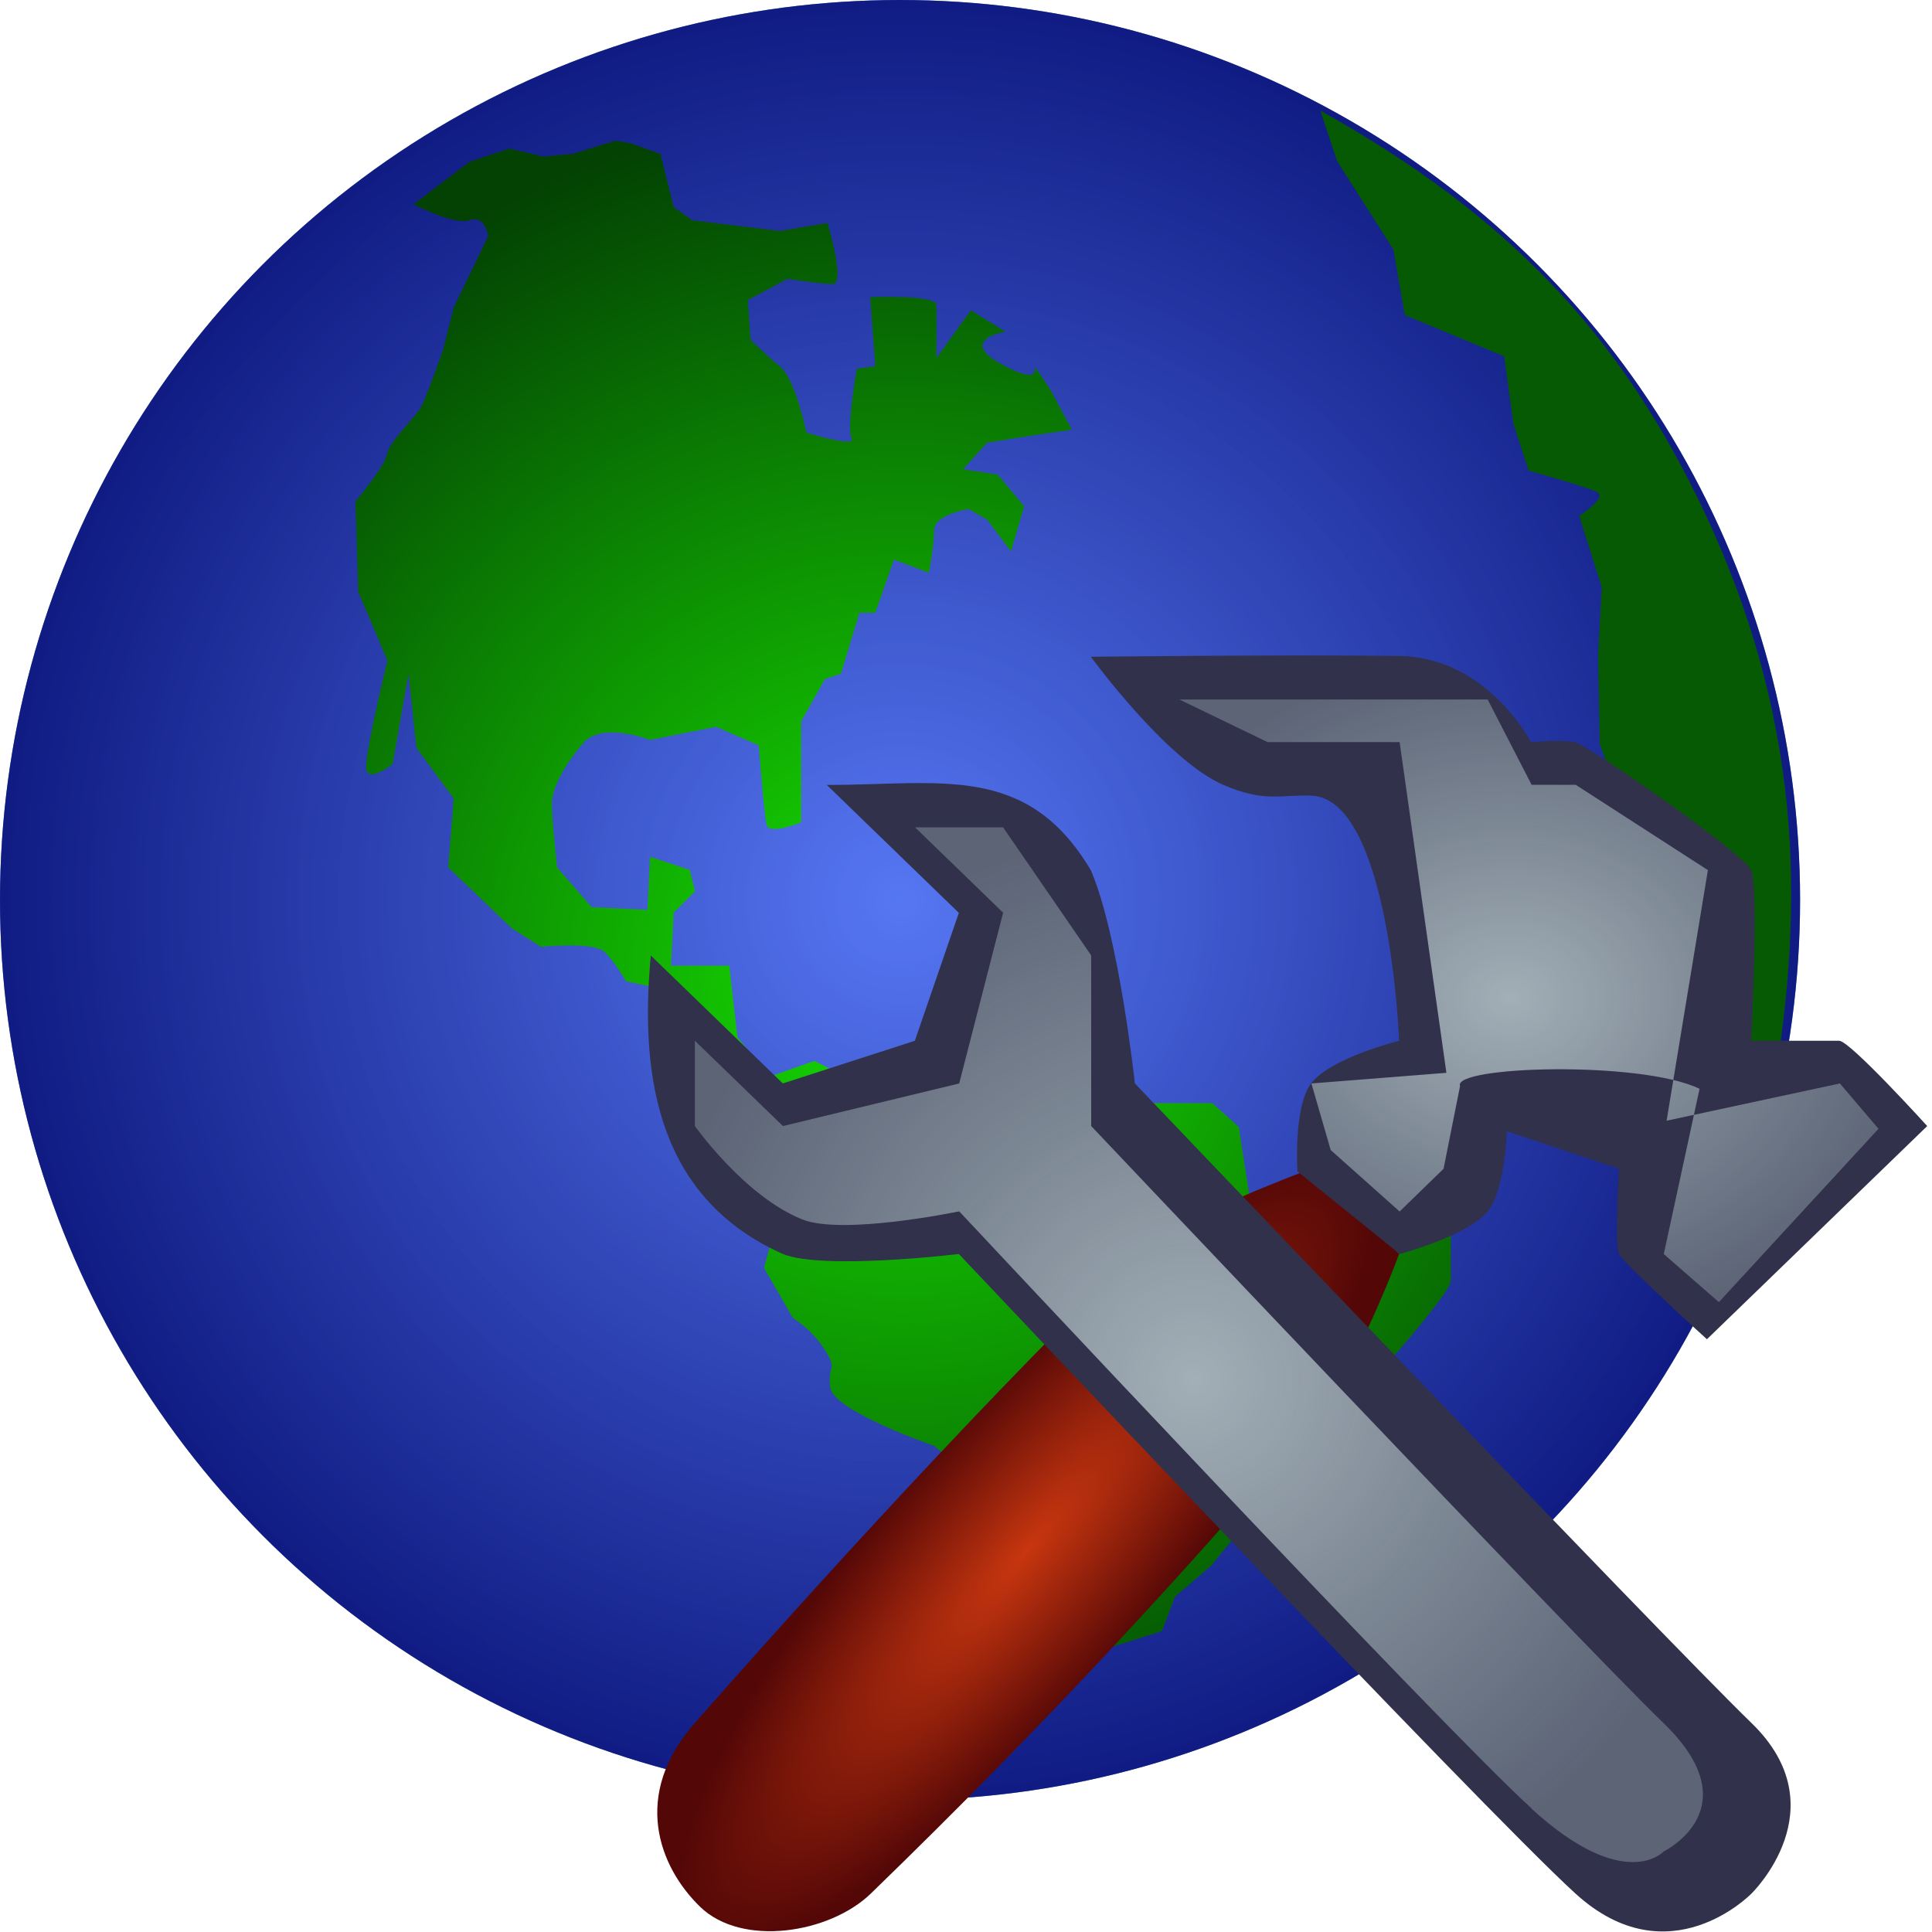
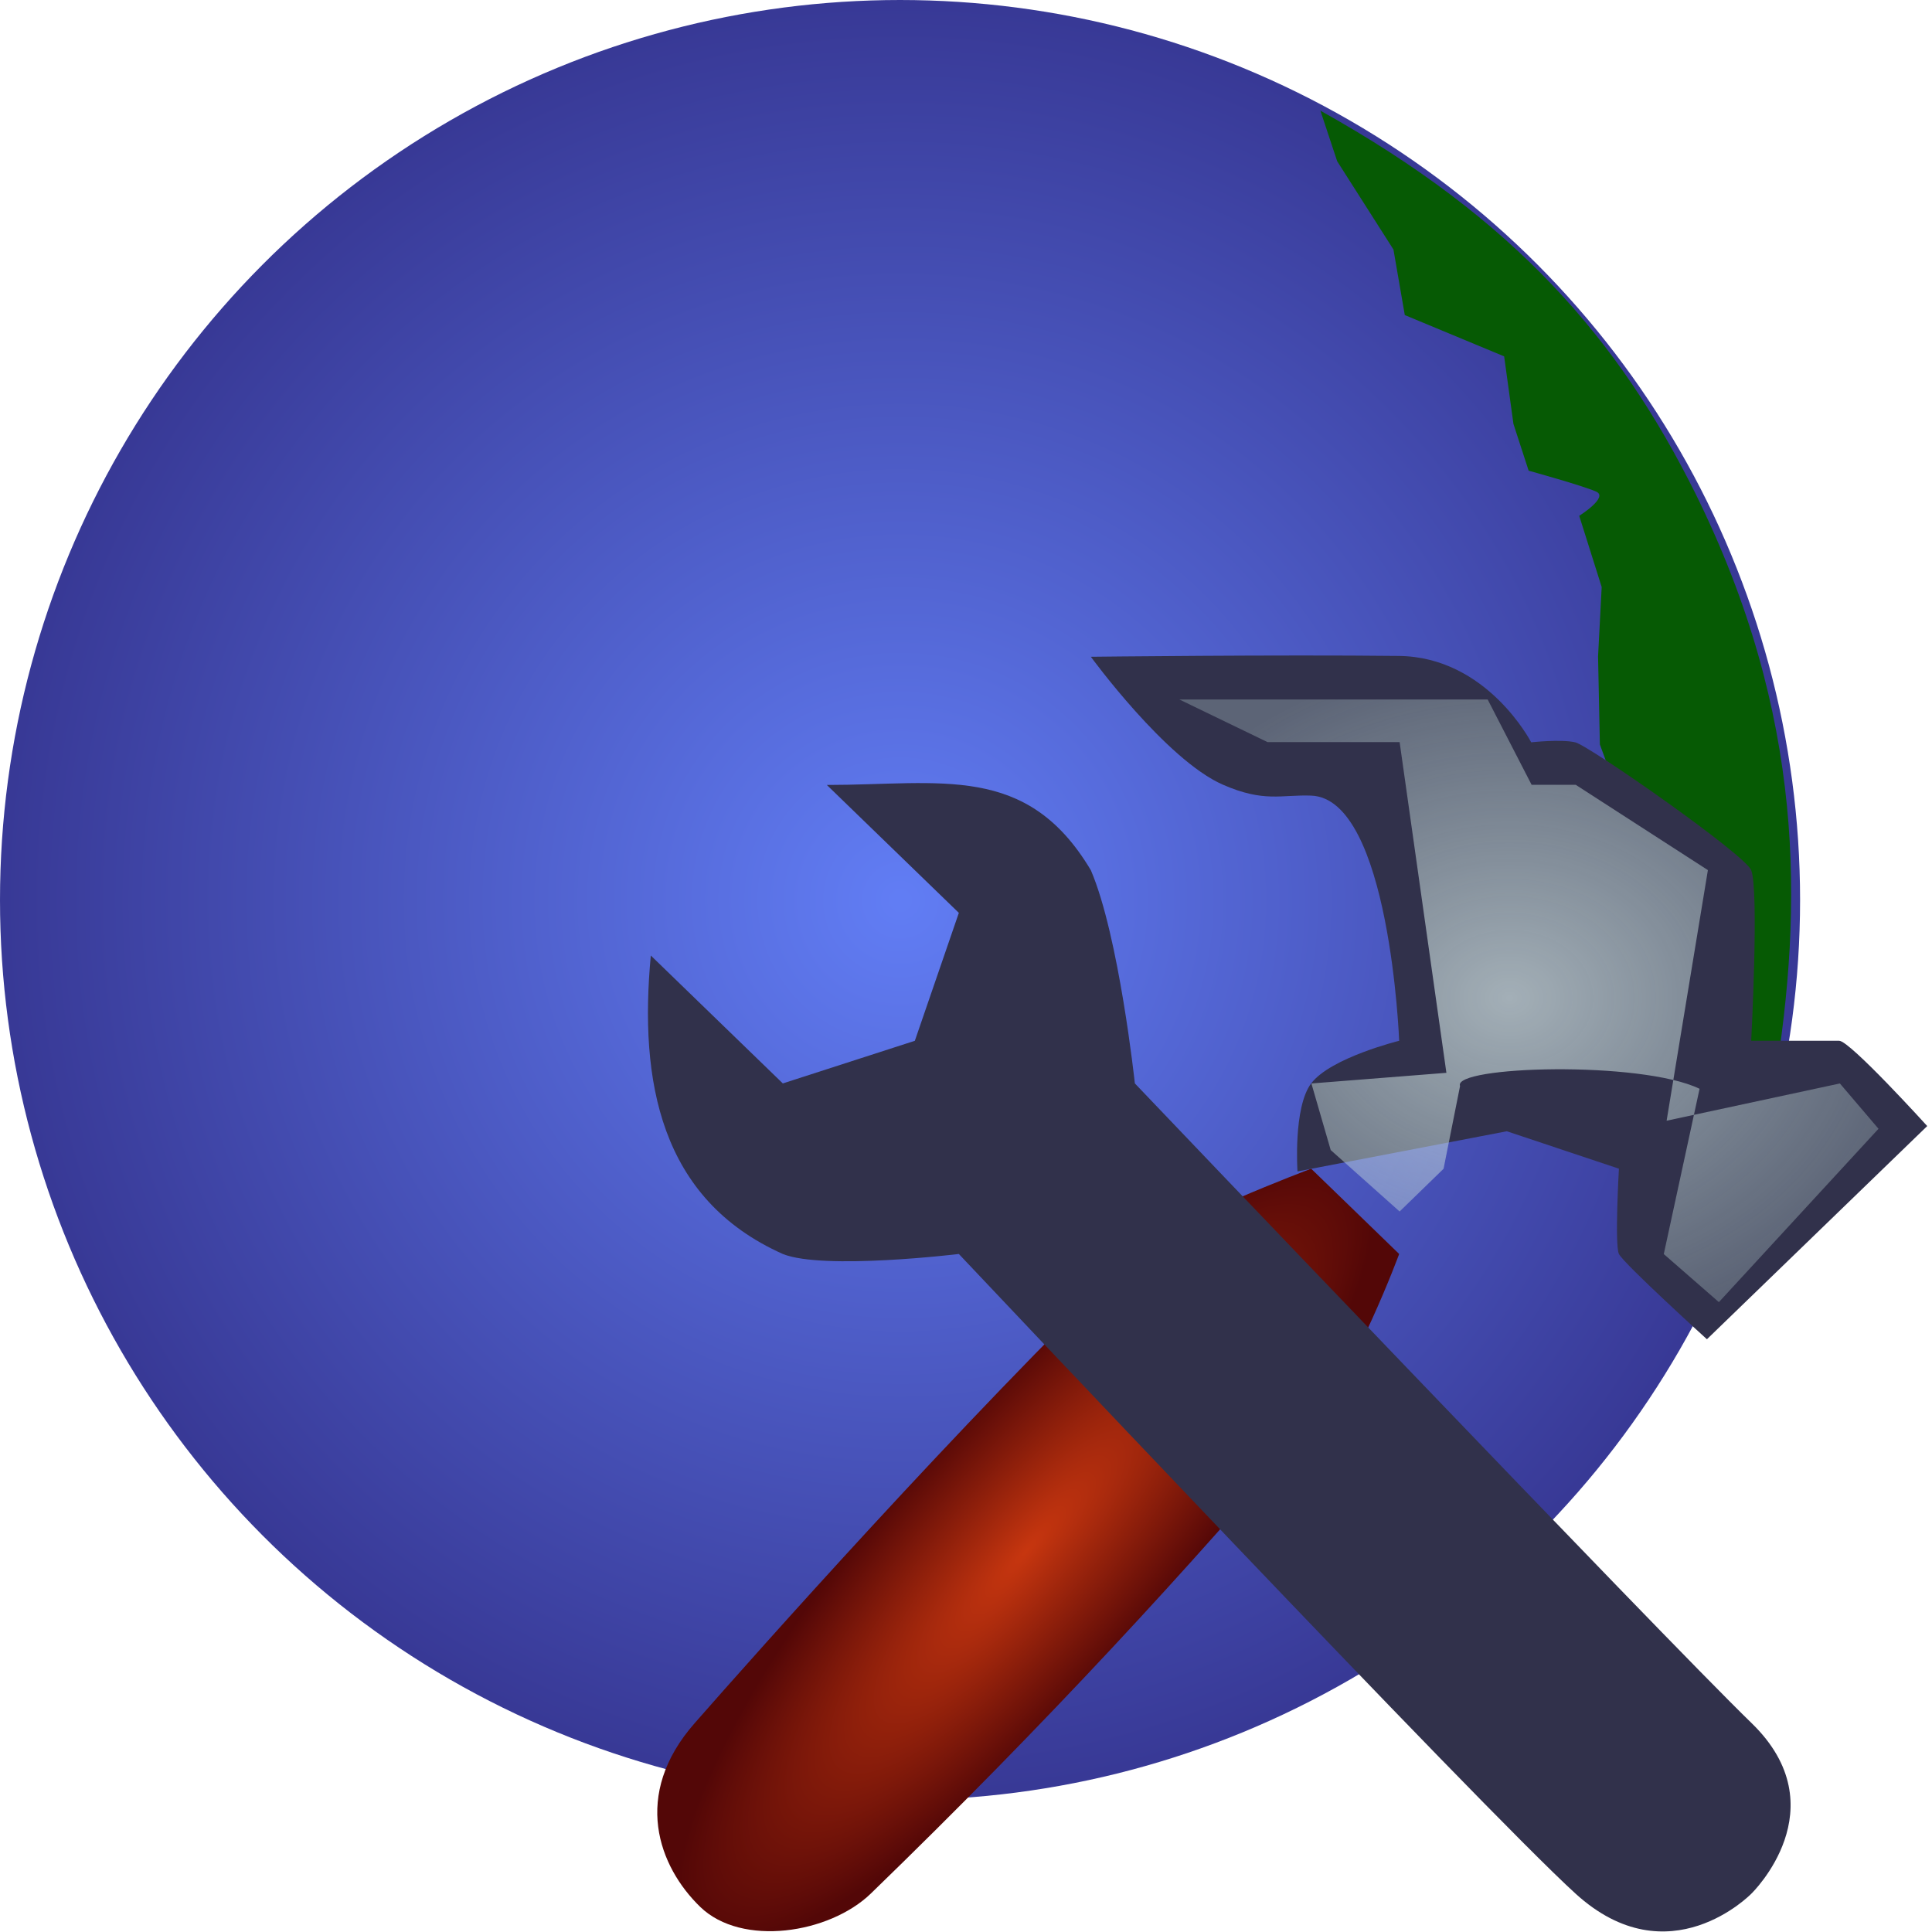
<svg xmlns="http://www.w3.org/2000/svg" xmlns:ns1="http://www.inkscape.org/namespaces/inkscape" xmlns:ns2="http://sodipodi.sourceforge.net/DTD/sodipodi-0.dtd" xmlns:xlink="http://www.w3.org/1999/xlink" width="30" height="30" viewBox="0 0 7.938 7.938" version="1.1" id="svg49112" ns1:version="1.3.2 (091e20e, 2023-11-25, custom)" ns2:docname="EventMethod.svg" ns1:export-filename="..\..\..\Pictures\DWB\Globe.png" ns1:export-xdpi="960" ns1:export-ydpi="960">
  <ns2:namedview id="namedview49114" pagecolor="#ffffff" bordercolor="#666666" borderopacity="1.0" ns1:pageshadow="2" ns1:pageopacity="0.0" ns1:pagecheckerboard="0" ns1:document-units="mm" showgrid="false" ns1:snap-global="false" ns1:zoom="45.254834" ns1:cx="12.197592" ns1:cy="16.605961" ns1:window-width="3200" ns1:window-height="1711" ns1:window-x="-9" ns1:window-y="-9" ns1:window-maximized="1" ns1:current-layer="g13668" units="px" ns1:showpageshadow="0" ns1:deskcolor="#505050">
    <ns1:grid type="xygrid" id="grid49266" originx="0" originy="0" spacingy="1" spacingx="1" units="px" visible="false" />
  </ns2:namedview>
  <defs id="defs49109">
    <linearGradient ns1:collect="always" id="linearGradient23158">
      <stop style="stop-color:#c6ddf4;stop-opacity:1" offset="0" id="stop23154" />
      <stop style="stop-color:#386fa6;stop-opacity:1" offset="1" id="stop23156" />
    </linearGradient>
    <linearGradient ns1:collect="always" id="linearGradient13982">
      <stop style="stop-color:#17e102;stop-opacity:1" offset="0" id="stop13978" />
      <stop style="stop-color:#034203;stop-opacity:1" offset="1" id="stop13980" />
    </linearGradient>
    <linearGradient ns1:collect="always" id="linearGradient10439">
      <stop style="stop-color:#3a5df2;stop-opacity:0.8;" offset="0" id="stop10435" />
      <stop style="stop-color:#06077b;stop-opacity:0.8;" offset="1" id="stop10437" />
    </linearGradient>
    <radialGradient ns1:collect="always" xlink:href="#linearGradient23158" id="radialGradient1171" cx="3.969" cy="3.969" fx="3.969" fy="3.969" r="3.969" gradientUnits="userSpaceOnUse" gradientTransform="scale(0.932)" />
    <radialGradient ns1:collect="always" xlink:href="#linearGradient10439" id="radialGradient13754" gradientUnits="userSpaceOnUse" cx="3.969" cy="3.969" fx="3.969" fy="3.969" r="3.969" gradientTransform="scale(0.932)" />
    <radialGradient ns1:collect="always" xlink:href="#linearGradient13982" id="radialGradient14934" cx="3.981" cy="4.269" fx="3.981" fy="4.269" r="2.548" gradientTransform="matrix(1.496,-0.005,0.005,1.486,-1.993,-2.055)" gradientUnits="userSpaceOnUse" />
    <filter ns1:collect="always" style="color-interpolation-filters:sRGB" id="filter15049" x="-0.025" y="-0.017" width="1.051" height="1.034">
      <feGaussianBlur ns1:collect="always" stdDeviation="0.051" id="feGaussianBlur15051" />
    </filter>
    <filter ns1:collect="always" style="color-interpolation-filters:sRGB" id="filter31607" x="-0.038" y="-0.018" width="1.075" height="1.036">
      <feGaussianBlur ns1:collect="always" stdDeviation="0.032" id="feGaussianBlur31605" />
    </filter>
    <radialGradient ns1:collect="always" xlink:href="#linearGradient1143" id="radialGradient1145" cx="2.514" cy="5.556" fx="2.514" fy="5.556" r="1.984" gradientTransform="matrix(0.609,-0.708,0.2,0.161,1.989,7.432)" gradientUnits="userSpaceOnUse" />
    <linearGradient ns1:collect="always" id="linearGradient1143">
      <stop style="stop-color:#c7360f;stop-opacity:1" offset="0" id="stop1139" />
      <stop style="stop-color:#530707;stop-opacity:1" offset="1" id="stop1141" />
    </linearGradient>
    <radialGradient ns1:collect="always" xlink:href="#linearGradient17570" id="radialGradient17572" cx="11.774" cy="2.381" fx="11.774" fy="2.381" r="2.514" gradientTransform="matrix(1,0,0,0.842,-6.35,0.111)" gradientUnits="userSpaceOnUse" />
    <linearGradient ns1:collect="always" id="linearGradient17570">
      <stop style="stop-color:#d4e5e5;stop-opacity:0.7" offset="0" id="stop17566" />
      <stop style="stop-color:#bed8d8;stop-opacity:0.307" offset="1" id="stop17568" />
    </linearGradient>
    <filter ns1:collect="always" style="color-interpolation-filters:sRGB" id="filter19095" x="-0.107" y="-0.12" width="1.214" height="1.241">
      <feGaussianBlur ns1:collect="always" stdDeviation="0.187" id="feGaussianBlur19097" />
    </filter>
    <radialGradient ns1:collect="always" xlink:href="#linearGradient17570" id="radialGradient22949" cx="3.26" cy="4.483" fx="3.26" fy="4.483" r="3.293" gradientTransform="matrix(1,0,0,1.04,0.265,-0.18)" gradientUnits="userSpaceOnUse" />
    <filter ns1:collect="always" style="color-interpolation-filters:sRGB" id="filter23825" x="-0.054" y="-0.051" width="1.107" height="1.101">
      <feGaussianBlur ns1:collect="always" stdDeviation="0.135" id="feGaussianBlur23827" />
    </filter>
  </defs>
  <g ns1:groupmode="layer" id="g5661" ns1:label="Meer" style="display:inline">
-     <circle style="fill:url(#radialGradient1171);fill-opacity:1;stroke:none;stroke-width:0.932;stroke-miterlimit:4;stroke-dasharray:none" id="circle5659" cx="3.698" cy="3.698" r="3.698" />
-   </g>
+     </g>
  <g ns1:groupmode="layer" id="g13668" ns1:label="Meer Dunkel" style="display:inline">
    <circle style="fill:url(#radialGradient13754);fill-opacity:1;stroke-width:0.932" id="circle13666" cx="3.698" cy="3.698" r="3.698" />
  </g>
  <g ns1:groupmode="layer" id="layer5" ns1:label="Land umriss" style="display:inline">
-     <path style="mix-blend-mode:normal;fill:url(#radialGradient14934);fill-opacity:1;stroke:none;stroke-width:0.265px;stroke-linecap:butt;stroke-linejoin:miter;stroke-opacity:1;filter:url(#filter15049)" d="m 1.824,0.9 0.246,-0.187 0.175,-0.058 0.152,0.035 0.129,-0.012 0.187,-0.058 0.07,0.012 0.129,0.047 0.058,0.234 0.082,0.058 0.386,0.047 0.21,-0.035 c 0,0 0.082,0.269 0.023,0.269 -0.058,0 -0.199,-0.023 -0.199,-0.023 l -0.175,0.094 0.012,0.175 c 0,0 0.058,0.058 0.129,0.117 0.07,0.058 0.117,0.292 0.117,0.292 0,0 0.222,0.07 0.199,0.023 -0.023,-0.047 0.023,-0.304 0.023,-0.304 l 0.082,-0.012 -0.023,-0.304 c 0,0 0.292,-0.012 0.292,0.035 0,0.047 0,0.234 0,0.234 L 4.28,1.368 4.432,1.462 c 0,0 -0.21,0.035 -0.023,0.14 0.187,0.105 0.152,0.012 0.152,0.012 l 0.07,0.105 0.094,0.175 -0.234,0.035 -0.14,0.023 -0.105,0.117 0.152,0.023 0.117,0.14 -0.058,0.199 -0.105,-0.14 -0.082,-0.047 c 0,0 -0.152,0.023 -0.152,0.094 0,0.07 -0.023,0.187 -0.023,0.187 L 3.941,2.467 3.859,2.701 h -0.07 l -0.082,0.269 -0.07,0.023 -0.105,0.187 V 3.625 c 0,0 -0.14,0.058 -0.152,0.012 -0.012,-0.047 -0.035,-0.351 -0.035,-0.351 L 3.157,3.204 2.865,3.262 c 0,0 -0.21,-0.082 -0.292,0.012 -0.082,0.094 -0.14,0.199 -0.14,0.269 0,0.07 0.023,0.281 0.023,0.281 l 0.152,0.175 0.246,0.012 0.012,-0.234 0.175,0.058 0.023,0.094 -0.094,0.094 -0.012,0.234 h 0.257 L 3.251,4.572 3.391,4.747 3.59,4.677 3.707,4.736 3.929,4.63 c 0,0 0.854,-0.094 0.854,-0.035 0,0.058 0.058,0.21 0.058,0.21 l 0.246,0.058 h 0.257 l 0.117,0.105 0.047,0.304 0.748,0.035 0.14,0.082 c 0,0 0,0.21 0,0.257 0,0.047 -0.257,0.339 -0.257,0.339 L 6.115,6.209 5.975,6.443 5.823,6.571 c 0,0 -0.035,-0.152 -0.21,0.023 -0.175,0.175 -0.269,0.304 -0.269,0.304 L 5.18,7.039 5.122,7.191 4.899,7.261 4.736,7.332 4.549,7.367 4.373,7.53 4.221,7.671 4.163,7.776 v 0.105 c 0,0 -0.257,-0.07 -0.257,-0.117 0,-0.047 0.035,-0.304 0.035,-0.304 0,0 0.082,-0.234 0.187,-0.456 C 4.233,6.782 4.245,6.478 4.245,6.478 L 4.116,6.373 c 0,0 -0.444,-0.152 -0.456,-0.257 C 3.648,6.01 3.695,6.045 3.637,5.952 3.578,5.858 3.496,5.811 3.496,5.811 L 3.368,5.589 3.449,5.297 3.566,5.192 3.672,5.157 3.707,4.899 3.601,4.806 3.473,4.853 3.204,4.724 3.064,4.595 2.982,4.373 2.76,4.326 c 0,0 -0.047,-0.082 -0.094,-0.129 -0.047,-0.047 -0.281,-0.023 -0.281,-0.023 L 2.257,4.093 1.976,3.824 2,3.52 1.836,3.297 1.801,2.97 1.731,3.368 c 0,0 -0.117,0.094 -0.117,0.012 0,-0.082 0.094,-0.468 0.094,-0.468 L 1.579,2.608 1.567,2.21 c 0,0 0.129,-0.152 0.14,-0.21 C 1.719,1.941 1.836,1.836 1.859,1.789 1.883,1.742 1.953,1.543 1.953,1.543 L 2,1.356 2.152,1.041 c 0,0 -0.012,-0.094 -0.082,-0.07 -0.07,0.023 -0.246,-0.07 -0.246,-0.07 z" id="path14926" transform="scale(0.932)" />
-   </g>
+     </g>
  <g ns1:groupmode="layer" id="g30257" ns1:label="LandOstBlau Kopie">
    <path style="mix-blend-mode:normal;fill:#065a04;fill-opacity:1;stroke:none;stroke-width:0.265px;stroke-linecap:butt;stroke-linejoin:miter;stroke-opacity:1;filter:url(#filter31607)" d="M 7.698,4.705 7.59,4.242 7.326,3.936 7.169,3.597 7.053,3.282 7.045,2.894 7.061,2.588 6.962,2.274 c 0,0 0.132,-0.083 0.074,-0.107 C 6.978,2.141 6.739,2.075 6.739,2.075 L 6.672,1.869 6.631,1.571 6.193,1.389 6.143,1.1 5.895,0.711 5.821,0.488 C 6.681,0.967 7.136,1.496 7.474,2.175 7.958,3.155 7.95,3.996 7.822,4.779 Z" id="path30255" ns2:nodetypes="ccccccccscccccccccc" transform="scale(0.932)" />
  </g>
  <g ns1:groupmode="layer" id="layer2" ns1:label="Tools" transform="matrix(1.123,0,0,1.123,-0.987,-0.976)">
    <path style="display:inline;fill:url(#radialGradient1145);fill-opacity:1;stroke:none;stroke-width:0.159px;stroke-linecap:butt;stroke-linejoin:miter;stroke-opacity:1" d="m 3.441,7.846 c 0.152,0.147 0.472,0.098 0.624,-0.049 0.644,-0.624 1.176,-1.204 1.611,-1.716 0.163,-0.192 0.322,-0.624 0.322,-0.624 -0.107,-0.104 -0.35,-0.339 -0.322,-0.312 0,0 -0.524,0.196 -0.644,0.312 -0.644,0.624 -1.38,1.453 -1.611,1.716 -0.232,0.263 -0.132,0.526 0.02,0.673 z" id="path985" ns2:nodetypes="sssccszs" />
-     <path style="display:inline;fill:#31314b;fill-opacity:0.998;stroke:none;stroke-width:0.159px;stroke-linecap:butt;stroke-linejoin:miter;stroke-opacity:1" d="m 5.626,5.155 c 0,0 -0.016,-0.234 0.05,-0.322 0.071,-0.094 0.322,-0.156 0.322,-0.156 0,0 -0.034,-0.887 -0.322,-0.897 -0.11,-0.004 -0.172,0.026 -0.323,-0.04 -0.208,-0.091 -0.483,-0.468 -0.483,-0.468 0,0 0.69,-0.008 1.126,-0.003 0.324,0.003 0.485,0.316 0.485,0.316 0,0 0.109,-0.012 0.161,0 0.051,0.012 0.622,0.411 0.644,0.468 0.029,0.074 0,0.624 0,0.624 0,0 0.263,2.058e-4 0.322,0 0.039,-1.349e-4 0.322,0.312 0.322,0.312 l -0.806,0.78 c 0,0 -0.305,-0.277 -0.322,-0.312 -0.016,-0.033 0,-0.312 0,-0.312 L 6.392,5.008 c 0,0 -0.006,0.214 -0.07,0.293 -0.074,0.091 -0.322,0.156 -0.322,0.156 z" id="path8028" ns2:nodetypes="cscsscscsscsccsccscc" />
+     <path style="display:inline;fill:#31314b;fill-opacity:0.998;stroke:none;stroke-width:0.159px;stroke-linecap:butt;stroke-linejoin:miter;stroke-opacity:1" d="m 5.626,5.155 c 0,0 -0.016,-0.234 0.05,-0.322 0.071,-0.094 0.322,-0.156 0.322,-0.156 0,0 -0.034,-0.887 -0.322,-0.897 -0.11,-0.004 -0.172,0.026 -0.323,-0.04 -0.208,-0.091 -0.483,-0.468 -0.483,-0.468 0,0 0.69,-0.008 1.126,-0.003 0.324,0.003 0.485,0.316 0.485,0.316 0,0 0.109,-0.012 0.161,0 0.051,0.012 0.622,0.411 0.644,0.468 0.029,0.074 0,0.624 0,0.624 0,0 0.263,2.058e-4 0.322,0 0.039,-1.349e-4 0.322,0.312 0.322,0.312 l -0.806,0.78 c 0,0 -0.305,-0.277 -0.322,-0.312 -0.016,-0.033 0,-0.312 0,-0.312 L 6.392,5.008 z" id="path8028" ns2:nodetypes="cscsscscsscsccsccscc" />
    <path style="display:inline;fill:url(#radialGradient17572);fill-opacity:1;stroke:none;stroke-width:0.265px;stroke-linecap:butt;stroke-linejoin:miter;stroke-opacity:1;filter:url(#filter19095)" d="M 4.349,3.059 4.233,2.646 5.044,2.58 4.763,0.529 H 3.969 L 3.44,0.265 H 5.292 L 5.556,0.794 H 5.821 L 6.615,1.323 6.367,2.877 7.408,2.646 7.64,2.927 6.681,4.002 6.35,3.704 6.565,2.679 C 6.212,2.503 5.078,2.538 5.126,2.662 L 5.027,3.175 4.763,3.44 Z" id="path8028-2" ns2:nodetypes="cccccccccccccccccccc" transform="matrix(0.609,0,0,0.59,3.099,3.272)" />
    <path style="fill:#31314b;fill-opacity:0.998;stroke:none;stroke-width:0.159px;stroke-linecap:butt;stroke-linejoin:miter;stroke-opacity:1" d="m 6.643,7.797 c 0.342,0.312 0.644,0 0.644,0 0,0 0.322,-0.312 0,-0.624 -0.322,-0.312 -2.256,-2.34 -2.256,-2.34 0,0 -0.058,-0.54 -0.161,-0.78 C 4.636,3.66 4.322,3.741 3.904,3.741 l 0.483,0.468 -0.161,0.468 -0.483,0.156 -0.483,-0.468 c -0.043,0.458 0.033,0.891 0.483,1.092 0.149,0.06 0.644,10e-8 0.644,10e-8 0,0 1.913,2.028 2.256,2.34 z" id="path20436" ns2:nodetypes="zczcccccccccz" />
-     <path style="mix-blend-mode:normal;fill:url(#radialGradient22949);fill-opacity:1;stroke:none;stroke-width:0.265px;stroke-linecap:butt;stroke-linejoin:miter;stroke-opacity:1;filter:url(#filter23825)" d="M 5.556,7.144 C 6.118,7.673 6.35,7.408 6.35,7.408 c 0,0 0.529,-0.265 0,-0.794 C 5.821,6.085 2.91,2.91 2.91,2.91 V 1.852 L 2.381,1.058 H 1.852 L 2.381,1.587 2.117,2.646 1.058,2.91 0.529,2.381 v 0.529 c 0,0 0.299,0.436 0.645,0.579 0.244,0.101 0.943,-0.05 0.943,-0.05 0,0 2.877,3.175 3.44,3.704 z" id="path20436-2" ns2:nodetypes="zczcccccccccscz" transform="matrix(0.609,0,0,0.59,3.099,3.272)" />
  </g>
</svg>